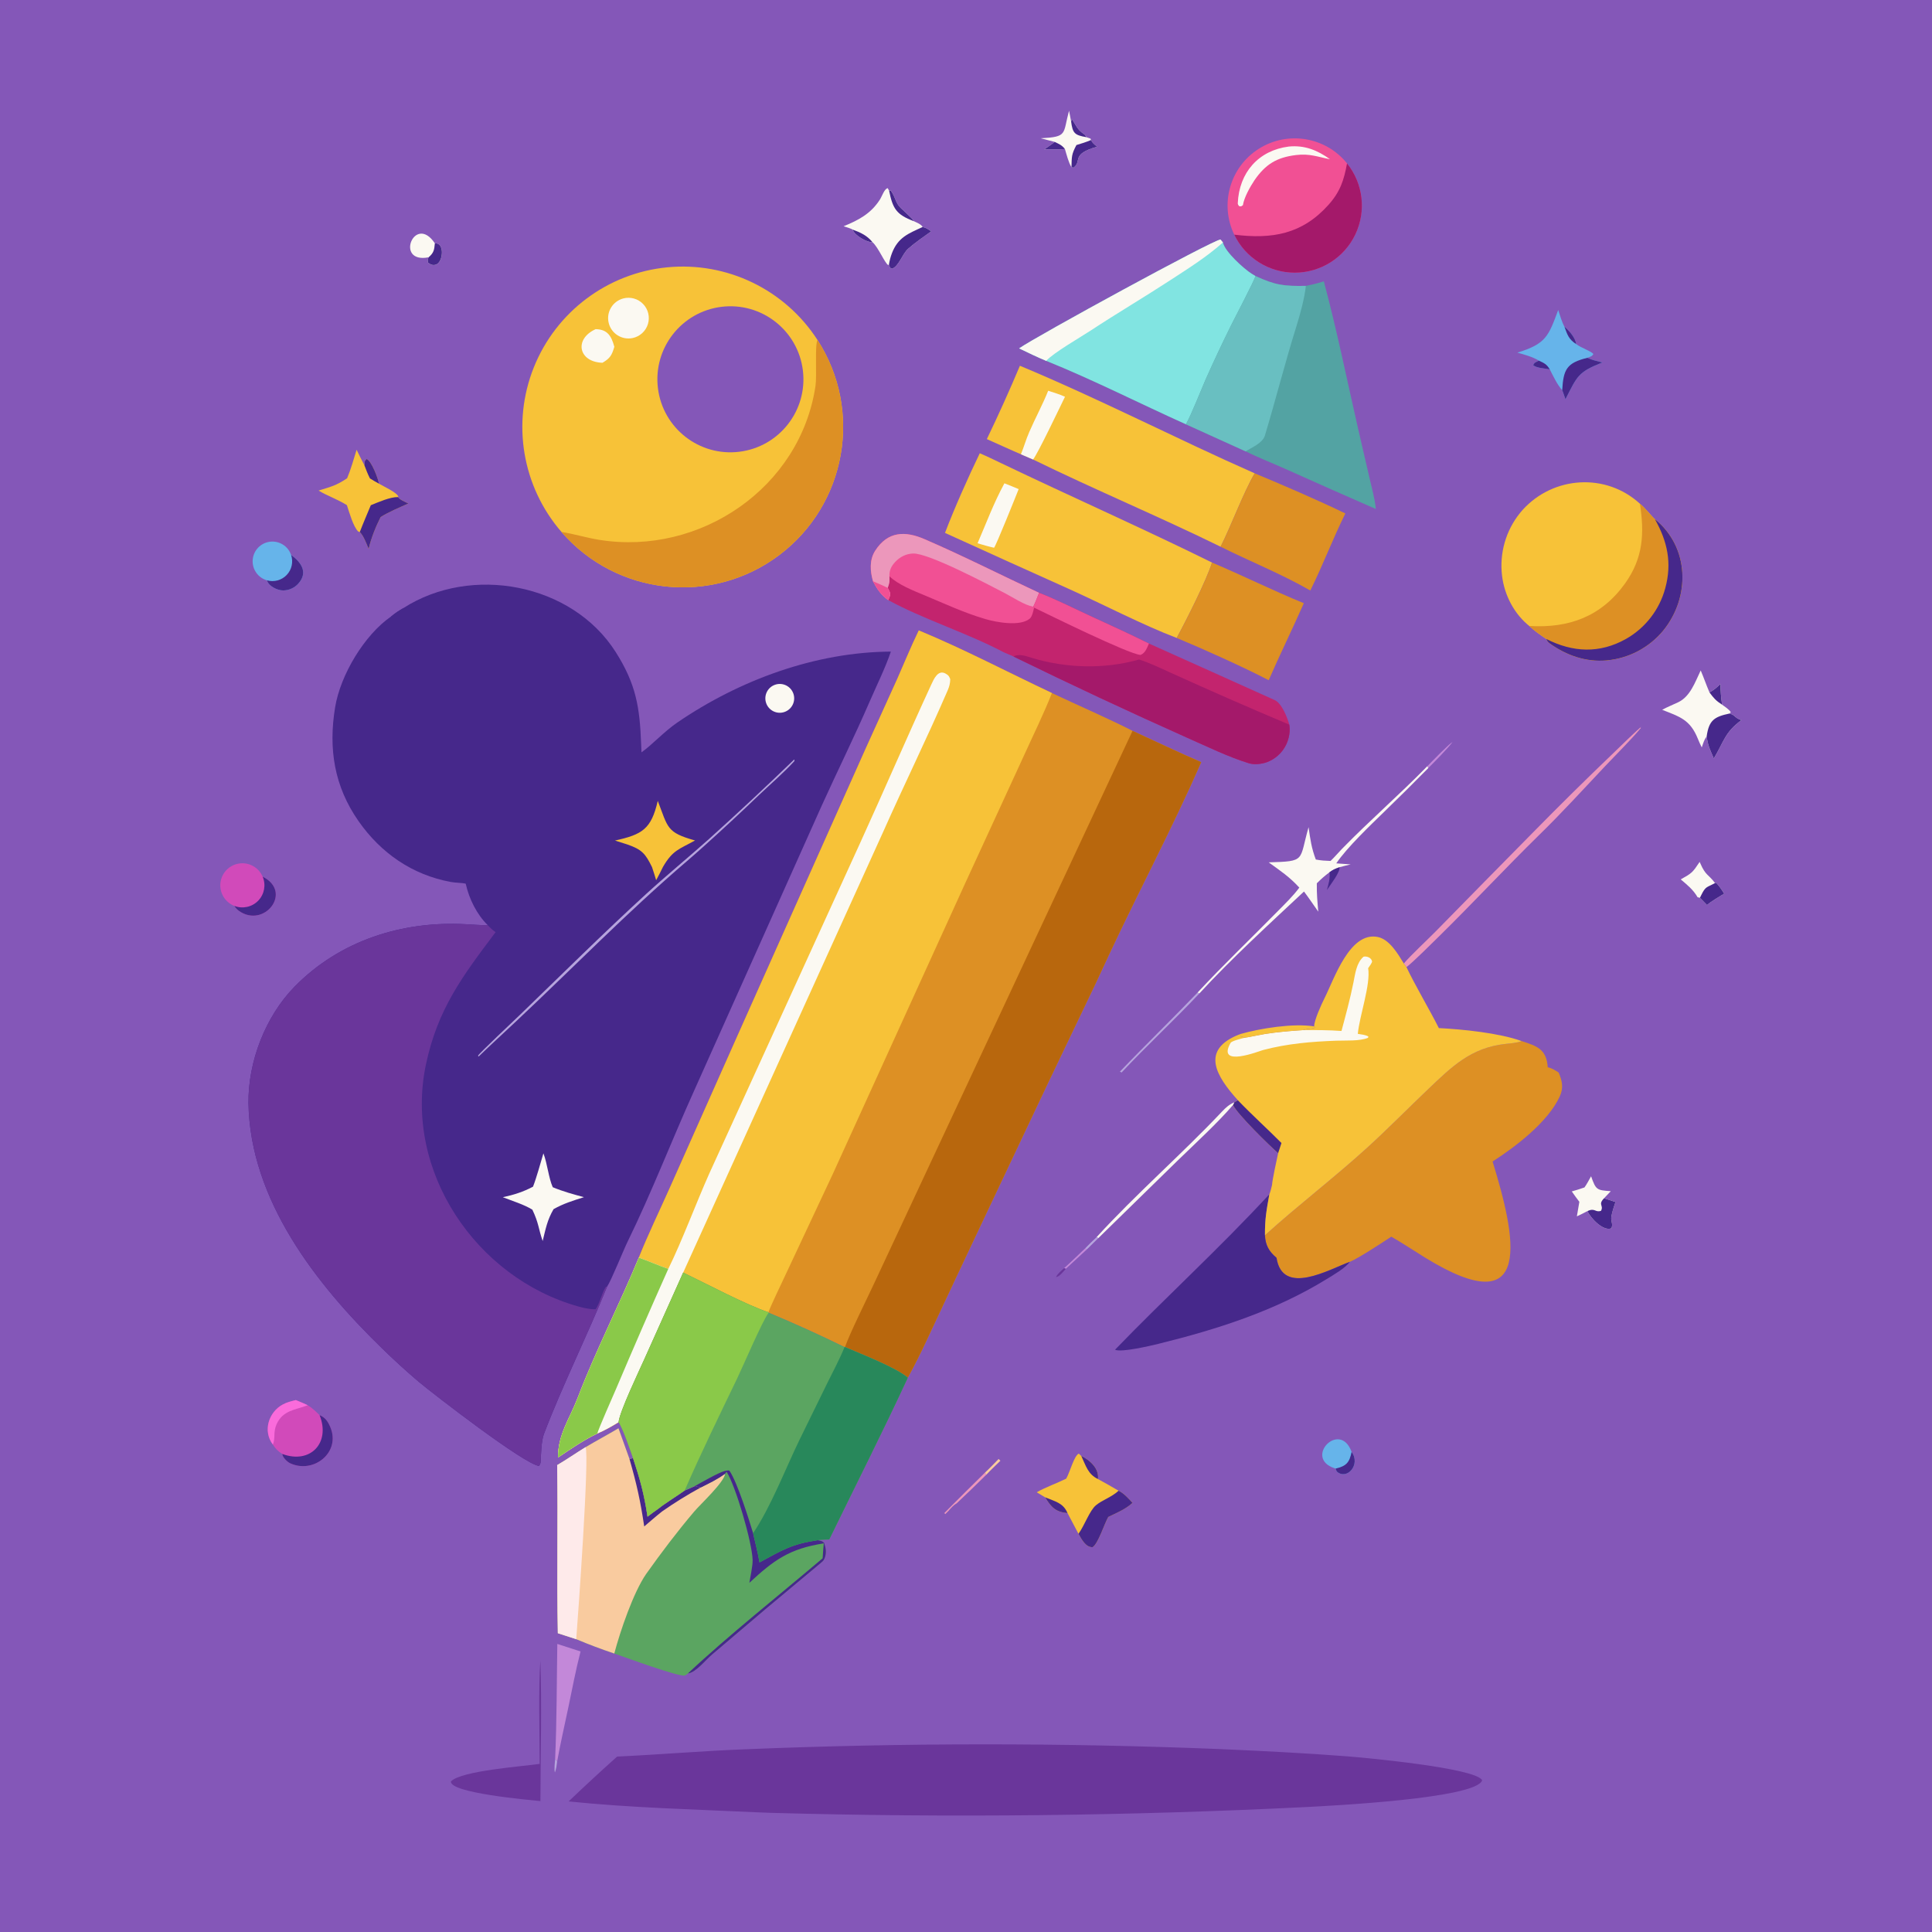
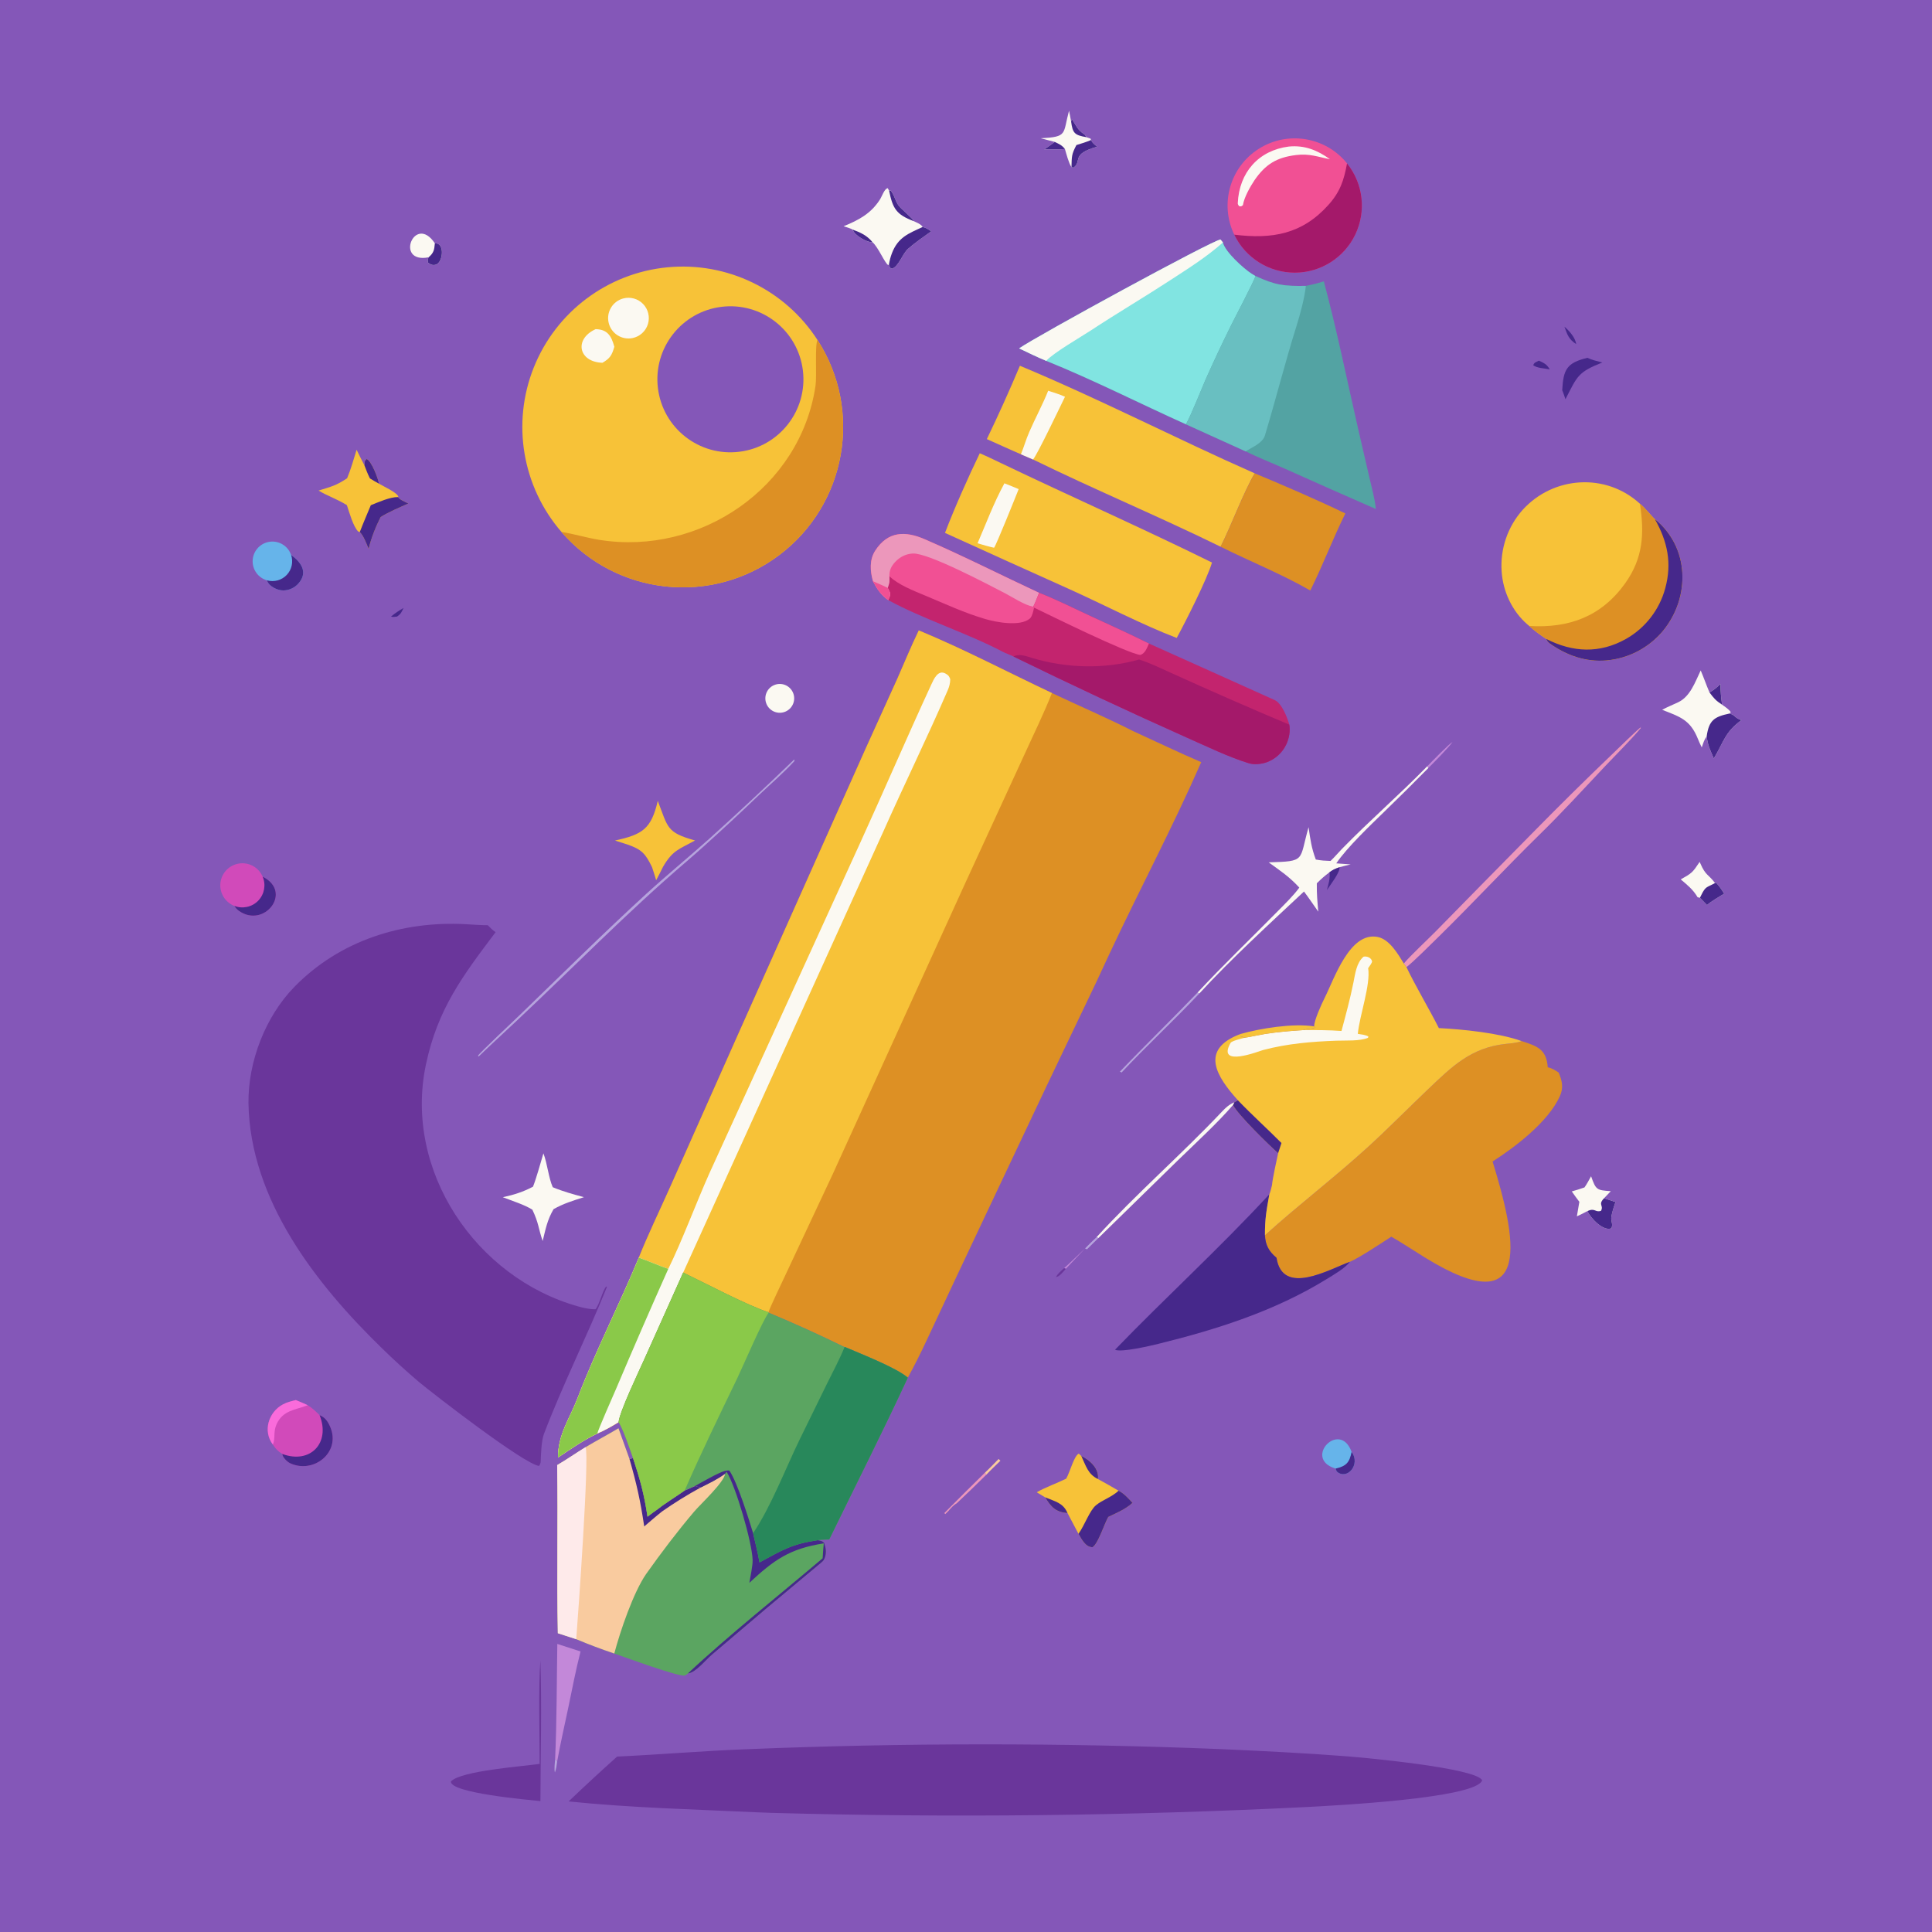
<svg xmlns="http://www.w3.org/2000/svg" version="1.1" width="1024" height="1024">
  <svg version="1.1" style="display: block;" viewBox="0 0 2048 2048" width="1024" height="1024" preserveAspectRatio="none">
    <defs>
      <linearGradient id="SvgjsLinearGradient1011" gradientUnits="userSpaceOnUse" x1="662.425" y1="1660.87" x2="866.882" y2="1680.87">
        <stop class="stop0" offset="0" stop-opacity="1" stop-color="rgb(222,127,82)" />
        <stop class="stop1" offset="1" stop-opacity="1" stop-color="rgb(246,153,88)" />
      </linearGradient>
      <linearGradient id="SvgjsLinearGradient1010" gradientUnits="userSpaceOnUse" x1="1198.79" y1="1401.7" x2="1204.52" y2="1407.62">
        <stop class="stop0" offset="0" stop-opacity="1" stop-color="rgb(230,182,168)" />
        <stop class="stop1" offset="1" stop-opacity="1" stop-color="rgb(221,165,173)" />
      </linearGradient>
      <linearGradient id="SvgjsLinearGradient1009" gradientUnits="userSpaceOnUse" x1="1530.85" y1="1366.54" x2="1488.56" y2="1165.24">
        <stop class="stop0" offset="0" stop-opacity="1" stop-color="rgb(58,13,115)" />
        <stop class="stop1" offset="1" stop-opacity="1" stop-color="rgb(100,43,145)" />
      </linearGradient>
      <linearGradient id="SvgjsLinearGradient1008" gradientUnits="userSpaceOnUse" x1="1212.86" y1="1022.99" x2="1398.87" y2="1596.3">
        <stop class="stop0" offset="0" stop-opacity="1" stop-color="rgb(85,46,143)" />
        <stop class="stop1" offset="1" stop-opacity="1" stop-color="rgb(128,69,165)" />
      </linearGradient>
      <linearGradient id="SvgjsLinearGradient1007" gradientUnits="userSpaceOnUse" x1="503.415" y1="620.969" x2="526.488" y2="931.287">
        <stop class="stop0" offset="0" stop-opacity="1" stop-color="rgb(63,38,143)" />
        <stop class="stop1" offset="1" stop-opacity="1" stop-color="rgb(118,88,177)" />
      </linearGradient>
      <linearGradient id="SvgjsLinearGradient1006" gradientUnits="userSpaceOnUse" x1="747.067" y1="920.289" x2="1438.88" y2="1257.59">
        <stop class="stop0" offset="0" stop-opacity="1" stop-color="rgb(40,0,97)" />
        <stop class="stop1" offset="1" stop-opacity="1" stop-color="rgb(83,56,152)" />
      </linearGradient>
    </defs>
    <path transform="translate(0,0)" fill="rgb(132,87,184)" d="M 0 0 L 2048 0 L 2048 2048 L 0 2048 L 0 0 z" />
    <path transform="translate(0,0)" fill="url(#Gradient6)" d="M 1288.04 236.641 C 1272.25 162.327 1355.91 104.143 1419.45 146.113 C 1438.83 158.916 1453.97 180.987 1458.18 203.818 C 1462.37 226.096 1457.38 249.12 1444.34 267.666 C 1436.86 278.196 1427.95 285.634 1417.6 293.148 C 1430 340.015 1438.79 382.469 1449.93 428.837 C 1455.44 451.455 1460.69 474.133 1465.69 496.868 C 1468.55 509.343 1471.45 521.724 1474.01 534.266 C 1479.24 559.84 1457.02 553.163 1441.84 547.706 C 1432.14 568.484 1423 590.795 1413.76 611.984 C 1510.73 656.16 1625.48 735.151 1569.25 858.354 C 1566.7 864.013 1563.77 869.494 1560.48 874.759 C 1586.47 873.563 1600.67 875.057 1625.94 881.527 C 1653.56 853.407 1681.61 825.715 1710.08 798.46 C 1714.51 794.196 1736.33 772.705 1740.51 769.993 L 1739.08 771.193 L 1739.37 771.735 C 1728.01 785.177 1714.21 798.722 1701.99 811.654 C 1679.29 835.667 1655.32 861.991 1631.71 884.986 C 1689.33 906.953 1644.25 952.598 1618.11 978.532 C 1642.8 982.496 1663.61 987.962 1685.34 1001.05 C 1844.93 1097.16 1772.65 1297.61 1672.66 1408.73 C 1483.36 1619.09 1164.14 1695.1 891.097 1656.42 C 889.629 1656.21 887.95 1655.9 886.503 1655.56 C 885.009 1658.81 883.034 1663.33 880.395 1665.71 C 865.726 1678.93 849.742 1690.87 835.204 1704.27 C 776.533 1758.37 713.018 1808.42 654.16 1862.05 C 636.77 1877.62 619.634 1893.46 602.76 1909.59 C 592.243 1918.35 581.874 1931.92 572.64 1942.2 L 572.865 1909.25 C 561.279 1908.04 476.055 1900.66 478.056 1888.31 C 489.2 1877.03 552.957 1872.57 572.052 1869.8 C 572.095 1839.06 570.662 1788.83 572.82 1759.94 C 573.405 1690.95 571.067 1618.57 573.121 1550.16 C 572.552 1552.22 572.57 1552.15 571.398 1553.95 C 555.546 1552.05 460.049 1478.25 443.873 1464.76 C 430.464 1453.36 417.454 1441.5 404.868 1429.19 C 334.941 1361.22 265.084 1271.84 263.389 1169.49 C 262.855 1125.42 281.379 1077.48 312.105 1046.07 C 360.18 996.908 426.437 975.992 493.992 979.709 C 501.525 980.123 509.491 980.77 517.05 980.745 C 505.319 969.188 497.36 952.974 493.742 937.024 L 493.396 936.641 C 489.487 935.786 482.745 935.83 477.749 934.902 C 436.976 927.337 403.744 904.309 380.078 870.458 C 354.237 833.497 348.036 793.65 355.236 749.756 C 360.844 715.563 386.163 673.117 414.535 653.513 C 419.777 649.304 422.062 647.86 427.762 644.491 C 499.336 598.531 606.124 618.057 652.581 691.059 C 674.353 725.269 678.201 749.883 679.645 789.137 L 679.996 797.525 C 691.922 788.987 703.865 775.55 718.214 765.746 C 783.927 720.848 864.5 691.165 944.348 690.727 C 947.49 688.091 957.036 665.161 959.358 659.761 C 939.252 653.22 923.533 648.573 912.94 627.55 C 906.212 614.005 905.216 598.323 910.178 584.037 C 921.47 552.295 958.476 541.907 986.929 558.07 C 998.904 533.068 1011.4 503.638 1023.42 478.115 C 1034.35 454.919 1058.85 405.174 1065.72 382.685 C 1055.29 377.523 1054.49 376.221 1056.26 364.452 C 1100.66 341.109 1143.57 316.733 1187.34 292.492 C 1220.98 273.856 1254.86 256.884 1288.04 236.641 z" />
-     <path transform="translate(0,0)" fill="rgb(70,40,139)" d="M 427.762 644.491 C 499.336 598.531 606.124 618.057 652.581 691.059 C 674.353 725.269 678.201 749.883 679.645 789.137 L 679.996 797.525 C 691.922 788.987 703.865 775.55 718.214 765.746 C 783.927 720.848 864.5 691.165 944.348 690.727 C 938.544 707.942 929.379 726.337 922.095 743.168 C 906.028 780.296 888.01 816.654 871.307 853.47 L 735.732 1156.33 C 711.927 1209.07 690.906 1263.85 665.377 1316.02 C 660.481 1326.02 648.268 1356.8 643.407 1364.16 C 622.459 1416.07 596.593 1467.63 576.639 1519.93 C 573.785 1527.4 573.468 1541.84 573.121 1550.16 C 572.552 1552.22 572.57 1552.15 571.398 1553.95 C 555.546 1552.05 460.049 1478.25 443.873 1464.76 C 430.464 1453.36 417.454 1441.5 404.868 1429.19 C 334.941 1361.22 265.084 1271.84 263.389 1169.49 C 262.855 1125.42 281.379 1077.48 312.105 1046.07 C 360.18 996.908 426.437 975.992 493.992 979.709 C 501.525 980.123 509.491 980.77 517.05 980.745 C 505.319 969.188 497.36 952.974 493.742 937.024 L 493.396 936.641 C 489.487 935.786 482.745 935.83 477.749 934.902 C 436.976 927.337 403.744 904.309 380.078 870.458 C 354.237 833.497 348.036 793.65 355.236 749.756 C 360.844 715.563 386.163 673.117 414.535 653.513 C 419.777 649.304 422.062 647.86 427.762 644.491 z" />
    <path transform="translate(0,0)" fill="rgb(106,54,155)" d="M 573.121 1550.16 C 572.552 1552.22 572.57 1552.15 571.398 1553.95 C 555.546 1552.05 460.049 1478.25 443.873 1464.76 C 430.464 1453.36 417.454 1441.5 404.868 1429.19 C 334.941 1361.22 265.084 1271.84 263.389 1169.49 C 262.855 1125.42 281.379 1077.48 312.105 1046.07 C 360.18 996.908 426.437 975.992 493.992 979.709 C 501.525 980.123 509.491 980.77 517.05 980.745 C 520.385 984.154 521.512 985.441 525.365 988.109 C 490.504 1034.49 463.833 1069.49 451.413 1128.85 C 427.884 1241.3 504.571 1354.6 613.115 1384.92 C 618.708 1386.48 625.47 1388.05 631.297 1387.84 C 635.581 1382.59 638.709 1368.11 642.576 1363.77 L 643.407 1364.16 C 622.459 1416.07 596.593 1467.63 576.639 1519.93 C 573.785 1527.4 573.468 1541.84 573.121 1550.16 z" />
    <path transform="translate(0,0)" fill="url(#Gradient5)" d="M 427.762 644.491 C 499.336 598.531 606.124 618.057 652.581 691.059 C 674.353 725.269 678.201 749.883 679.645 789.137 C 675.659 783.936 667.016 779.282 661.172 776.553 C 625.089 759.7 573.559 777.077 544.627 799.168 C 514.888 821.501 495.424 854.894 490.647 891.777 C 488.908 905.744 489.058 923.123 493.396 936.641 C 489.487 935.786 482.745 935.83 477.749 934.902 C 436.976 927.337 403.744 904.309 380.078 870.458 C 354.237 833.497 348.036 793.65 355.236 749.756 C 360.844 715.563 386.163 673.117 414.535 653.513 C 419.777 649.304 422.062 647.86 427.762 644.491 z" />
    <path transform="translate(0,0)" fill="rgb(70,40,139)" d="M 427.762 644.491 C 425.353 649.358 425.197 650.527 420.965 653.542 C 419.202 653.748 415.957 654.394 414.535 653.513 C 419.777 649.304 422.062 647.86 427.762 644.491 z" />
    <path transform="translate(0,0)" fill="rgb(247,194,56)" d="M 697.266 848.937 C 708.296 877.521 706.366 882.408 736.793 890.941 C 720.051 900.202 713.105 901.078 702.774 918.967 C 700.545 923.758 698.023 928.374 695.548 933.044 C 694.209 928.355 692.662 923.76 691.145 919.126 C 684.266 905.139 680.595 900.526 664.931 895.144 C 660.604 893.696 656.254 892.319 651.883 891.014 C 680.864 884.617 690.311 878.974 697.266 848.937 z" />
    <path transform="translate(0,0)" fill="rgb(251,249,242)" d="M 576.044 1222.59 C 580.342 1233.91 581.438 1248.32 585.945 1258.51 C 597.066 1263.14 607.454 1265.9 618.987 1269.06 C 607.291 1272.78 597.58 1275.71 586.825 1281.72 C 580.092 1293.23 578.398 1302.73 575.253 1315.52 C 570.668 1302.32 571.239 1296.82 564.323 1282.3 C 555.633 1276.86 542.972 1273.03 532.996 1269.09 C 544.352 1266.71 554.768 1263.39 565.015 1257.94 C 568.61 1248.84 573.063 1232.48 576.044 1222.59 z" />
    <path transform="translate(0,0)" fill="rgb(182,164,221)" d="M 841.892 805.098 C 842.355 805.758 842.074 805.251 842.059 806.829 C 829.874 819.977 818.029 830.041 805.22 842.152 C 785.489 861.098 765.441 879.71 745.083 897.982 C 739.475 902.989 733.82 908.021 728.107 912.903 C 665.081 966.754 607.133 1026.3 546.718 1083 C 533.586 1095.33 520.291 1107.48 507.324 1120 L 506.715 1119.08 C 508.032 1116.46 545.52 1081.22 551.231 1075.71 C 595.478 1032.99 639.519 989.239 684.873 947.712 C 706.208 928.178 729.701 908.902 751.547 889.402 C 782.151 861.831 812.271 833.725 841.892 805.098 z" />
    <path transform="translate(0,0)" fill="rgb(251,249,242)" d="M 821.995 725.717 C 829.989 723.199 838.52 727.592 841.112 735.563 C 843.705 743.534 839.391 752.105 831.445 754.772 C 823.393 757.474 814.683 753.091 812.056 745.014 C 809.429 736.937 813.894 728.268 821.995 725.717 z" />
    <path transform="translate(0,0)" fill="url(#Gradient4)" d="M 1625.94 881.527 C 1653.56 853.407 1681.61 825.715 1710.08 798.46 C 1714.51 794.196 1736.33 772.705 1740.51 769.993 L 1739.08 771.193 L 1739.37 771.735 C 1728.01 785.177 1714.21 798.722 1701.99 811.654 C 1679.29 835.667 1655.32 861.991 1631.71 884.986 C 1689.33 906.953 1644.25 952.598 1618.11 978.532 C 1642.8 982.496 1663.61 987.962 1685.34 1001.05 C 1844.93 1097.16 1772.65 1297.61 1672.66 1408.73 C 1483.36 1619.09 1164.14 1695.1 891.097 1656.42 C 889.629 1656.21 887.95 1655.9 886.503 1655.56 C 898.651 1629.06 912.341 1606.22 924.48 1580.69 L 964.234 1497.88 C 972.23 1481.51 980.152 1464.11 989.518 1448.63 C 1058.01 1448.91 1100.16 1445.3 1167.81 1435.74 C 1197.71 1405.6 1228.46 1377.05 1258.11 1346.63 C 1276.58 1327.53 1295.16 1308.54 1313.85 1289.65 C 1324.39 1279 1337.14 1265.61 1348.4 1256.2 C 1347.62 1259.32 1346.81 1263.1 1345.58 1265.98 C 1342.49 1283.31 1340.85 1291.61 1340.9 1309.41 C 1376.34 1277.38 1413.93 1248.78 1449.16 1216.73 C 1470.97 1196.89 1492.04 1175.43 1513.49 1155 C 1538.97 1130.74 1559.16 1110.53 1596.11 1106.6 C 1600.22 1106.14 1609.47 1105.45 1612.92 1103.56 C 1589.21 1094.99 1550.25 1091.05 1525.25 1089.82 C 1514.9 1069.29 1500.1 1044.65 1490.91 1025.18 L 1488.1 1021.35 C 1494.95 1013.15 1513.49 995.876 1522.02 987.205 C 1556.57 952.105 1591.3 916.473 1625.94 881.527 z" />
    <path transform="translate(0,0)" fill="rgb(221,144,36)" d="M 1612.92 1103.56 C 1629.35 1108.88 1639.42 1112.17 1640.66 1131.38 C 1645.52 1132.37 1648.04 1134.35 1652.26 1136.94 C 1655.91 1145.8 1657.69 1152.93 1653.4 1162.26 C 1640.82 1189.57 1606.44 1215.67 1582.2 1231.25 C 1606.24 1309.53 1627.88 1405.41 1510.38 1332.94 C 1498.86 1325.84 1486.5 1317.57 1474.85 1310.93 C 1465.07 1317.28 1440.76 1333.45 1430.85 1337.6 C 1409.17 1345.49 1359.53 1374.59 1353.16 1333.32 C 1345.17 1326.58 1341.36 1319.83 1340.9 1309.41 C 1376.34 1277.38 1413.93 1248.78 1449.16 1216.73 C 1470.97 1196.89 1492.04 1175.43 1513.49 1155 C 1538.97 1130.74 1559.16 1110.53 1596.11 1106.6 C 1600.22 1106.14 1609.47 1105.45 1612.92 1103.56 z" />
    <path transform="translate(0,0)" fill="url(#Gradient3)" d="M 1640.66 1131.38 C 1645.52 1132.37 1648.04 1134.35 1652.26 1136.94 C 1655.91 1145.8 1657.69 1152.93 1653.4 1162.26 C 1640.82 1189.57 1606.44 1215.67 1582.2 1231.25 C 1606.24 1309.53 1627.88 1405.41 1510.38 1332.94 C 1498.86 1325.84 1486.5 1317.57 1474.85 1310.93 C 1465.07 1317.28 1440.76 1333.45 1430.85 1337.6 C 1409.17 1345.49 1359.53 1374.59 1353.16 1333.32 C 1356.01 1334.29 1358.97 1334.92 1361.98 1335.17 C 1391.44 1337.55 1439.06 1308.02 1461.65 1289.41 C 1488.55 1302.78 1536.72 1341.36 1567.15 1335.04 C 1603.63 1327.45 1577.51 1236.33 1570.56 1213.56 C 1595.14 1194.33 1633.72 1161.89 1640.66 1131.38 z" />
    <path transform="translate(0,0)" fill="rgb(70,40,139)" d="M 1345.58 1265.98 C 1342.49 1283.31 1340.85 1291.61 1340.9 1309.41 C 1341.36 1319.83 1345.17 1326.58 1353.16 1333.32 C 1359.53 1374.59 1409.17 1345.49 1430.85 1337.6 C 1426.07 1344.31 1413.3 1351.59 1405.92 1356.12 C 1351.25 1389.75 1289.76 1409.3 1227.81 1424.55 C 1219.65 1426.56 1188.29 1433.96 1181.99 1430.74 C 1235.98 1374.88 1292.28 1323.66 1345.58 1265.98 z" />
    <path transform="translate(0,0)" fill="url(#Gradient2)" d="M 1167.81 1435.74 C 1197.71 1405.6 1228.46 1377.05 1258.11 1346.63 C 1276.58 1327.53 1295.16 1308.54 1313.85 1289.65 C 1324.39 1279 1337.14 1265.61 1348.4 1256.2 C 1347.62 1259.32 1346.81 1263.1 1345.58 1265.98 C 1292.28 1323.66 1235.98 1374.88 1181.99 1430.74 L 1060.47 1548.47 L 1058.56 1546.6 C 1094.87 1509.12 1131.41 1473.75 1167.81 1435.74 z" />
    <path transform="translate(0,0)" fill="rgb(236,151,187)" d="M 1625.94 881.527 C 1653.56 853.407 1681.61 825.715 1710.08 798.46 C 1714.51 794.196 1736.33 772.705 1740.51 769.993 L 1739.08 771.193 L 1739.37 771.735 C 1728.01 785.177 1714.21 798.722 1701.99 811.654 C 1679.29 835.667 1655.32 861.991 1631.71 884.986 C 1595.72 920.243 1561.22 957.424 1525.3 992.703 C 1518.79 999.093 1497.04 1020.77 1490.91 1025.18 L 1488.1 1021.35 C 1494.95 1013.15 1513.49 995.876 1522.02 987.205 C 1556.57 952.105 1591.3 916.473 1625.94 881.527 z" />
    <path transform="translate(0,0)" fill="rgb(236,151,187)" d="M 1044.17 1561 L 1045.46 1563.34 C 1035.11 1573.58 1024.63 1583.69 1014.03 1593.68 C 1010.66 1595.82 1008.53 1598.37 1005.77 1601.25 L 1002.06 1605 L 1000.84 1604.11 C 1015.19 1589.64 1029.63 1575.27 1044.17 1561 z" />
    <path transform="translate(0,0)" fill="rgb(249,203,159)" d="M 1044.17 1561 C 1048.53 1557.03 1054.26 1550.91 1058.56 1546.6 L 1060.47 1548.47 C 1055.9 1552.99 1049.72 1558.74 1045.46 1563.34 L 1044.17 1561 z" />
    <path transform="translate(0,0)" fill="rgb(132,87,184)" d="M 1000.84 1604.11 L 1002.06 1605 C 998.574 1608.78 997.078 1610.62 992.868 1613.7 L 992.367 1613.21 C 995.345 1608.8 996.814 1607.67 1000.84 1604.11 z" />
    <path transform="translate(0,0)" fill="rgb(132,87,184)" d="M 1005.77 1601.25 C 1008.53 1598.37 1010.66 1595.82 1014.03 1593.68 C 1012.12 1595.8 1008.44 1600.31 1005.77 1601.25 z" />
    <path transform="translate(0,0)" fill="rgb(247,194,56)" d="M 1130.22 1567.43 C 1134.5 1559.85 1138.33 1543.64 1143.54 1540.86 L 1146.18 1543.34 C 1155.23 1547.68 1165.36 1556.76 1163.85 1567.84 C 1171.23 1571.85 1178.54 1575.99 1185.78 1580.24 C 1191.39 1582.96 1196.33 1588.46 1200.54 1593.08 C 1193.11 1599.91 1183.92 1603.64 1174.8 1608.03 C 1170.42 1615.9 1164.2 1636.05 1158.32 1640.03 C 1151.14 1640.6 1146.47 1631.75 1143.23 1625.9 L 1131.62 1603.92 C 1119.31 1603.02 1114.05 1597.56 1107.93 1587.25 L 1098.99 1581.87 C 1108.59 1576.36 1119.95 1572.53 1130.22 1567.43 z" />
    <path transform="translate(0,0)" fill="rgb(70,40,139)" d="M 1185.78 1580.24 C 1191.39 1582.96 1196.33 1588.46 1200.54 1593.08 C 1193.11 1599.91 1183.92 1603.64 1174.8 1608.03 C 1170.42 1615.9 1164.2 1636.05 1158.32 1640.03 C 1151.14 1640.6 1146.47 1631.75 1143.23 1625.9 C 1149.57 1617.26 1155.02 1601.19 1161.78 1595.63 C 1168.9 1589.78 1177.76 1587.43 1185.78 1580.24 z" />
    <path transform="translate(0,0)" fill="rgb(70,40,139)" d="M 1146.18 1543.34 C 1155.23 1547.68 1165.36 1556.76 1163.85 1567.84 C 1153.3 1562.7 1151.25 1554.16 1146.18 1543.34 z" />
    <path transform="translate(0,0)" fill="rgb(70,40,139)" d="M 1107.93 1587.25 C 1118.73 1591.68 1127.09 1593.22 1131.62 1603.92 C 1119.31 1603.02 1114.05 1597.56 1107.93 1587.25 z" />
    <path transform="translate(0,0)" fill="rgb(251,249,242)" d="M 1686.61 1246.89 C 1691.75 1261.35 1692.51 1261.66 1707.5 1262.7 L 1700.31 1270.27 C 1704.42 1271.52 1708.39 1272.7 1712.44 1274.16 C 1710.91 1278.94 1708.94 1284.64 1708.14 1289.55 C 1707.28 1294.82 1710.25 1297.34 1708.12 1302.03 C 1699.73 1305.69 1685.66 1291.01 1682.84 1283.78 C 1679.29 1285.76 1675.24 1287.6 1671.55 1289.38 L 1674.18 1273.97 C 1671.35 1270.36 1668.81 1266.69 1666.16 1262.95 C 1670.89 1261.71 1674.99 1260.29 1679.6 1258.73 C 1681.9 1255.64 1684.64 1250.39 1686.61 1246.89 z" />
    <path transform="translate(0,0)" fill="rgb(70,40,139)" d="M 1700.31 1270.27 C 1704.42 1271.52 1708.39 1272.7 1712.44 1274.16 C 1710.91 1278.94 1708.94 1284.64 1708.14 1289.55 C 1707.28 1294.82 1710.25 1297.34 1708.12 1302.03 C 1699.73 1305.69 1685.66 1291.01 1682.84 1283.78 C 1690.88 1280.04 1690.91 1285.63 1697.14 1283.52 C 1700.28 1277.53 1693.6 1277.22 1700.31 1270.27 z" />
    <path transform="translate(0,0)" fill="rgb(102,180,234)" d="M 1415.81 1556.76 L 1414.79 1556.44 C 1381.46 1545.57 1420.46 1504.97 1432.75 1539.09 C 1442.7 1552.38 1427.88 1569.47 1417.09 1559.9 C 1416.84 1559.32 1415.89 1557.28 1415.81 1556.76 z" />
    <path transform="translate(0,0)" fill="rgb(70,40,139)" d="M 1432.75 1539.09 C 1442.7 1552.38 1427.88 1569.47 1417.09 1559.9 C 1416.84 1559.32 1415.89 1557.28 1415.81 1556.76 C 1427.15 1554.11 1430.46 1550.41 1432.75 1539.09 z" />
    <path transform="translate(0,0)" fill="rgb(247,194,56)" d="M 1393.06 1088.01 C 1392.98 1081.75 1400.7 1064.75 1404.14 1057.9 C 1414.41 1037.5 1430.76 987.435 1460.35 993.208 C 1472.85 995.645 1481.95 1011.25 1488.1 1021.35 L 1490.91 1025.18 C 1500.1 1044.65 1514.9 1069.29 1525.25 1089.82 C 1550.25 1091.05 1589.21 1094.99 1612.92 1103.56 C 1609.47 1105.45 1600.22 1106.14 1596.11 1106.6 C 1559.16 1110.53 1538.97 1130.74 1513.49 1155 C 1492.04 1175.43 1470.97 1196.89 1449.16 1216.73 C 1413.93 1248.78 1376.34 1277.38 1340.9 1309.41 C 1340.85 1291.61 1342.49 1283.31 1345.58 1265.98 C 1346.81 1263.1 1347.62 1259.32 1348.4 1256.2 C 1348.72 1250.58 1353.51 1228.62 1354.87 1222.42 C 1345.62 1214.38 1312.03 1181.51 1307.02 1171.38 L 1308.39 1168.55 L 1312.23 1166.34 C 1289.85 1141.46 1271.09 1112.72 1314.66 1096.17 L 1314.97 1098.47 C 1316.63 1098.96 1318.16 1099.4 1319.81 1099.97 C 1322.03 1099.79 1336.98 1096.67 1341.23 1096.01 C 1355.39 1093.82 1367.25 1092.9 1381.54 1091.94 C 1385.46 1090.4 1389.21 1090.93 1394.47 1089.33 L 1393.06 1088.01 z" />
    <path transform="translate(0,0)" fill="rgb(251,249,242)" d="M 1422.03 1092.87 C 1426.61 1075.78 1431.23 1058.81 1434.71 1041.45 C 1436.57 1032.22 1437.91 1020.51 1445.43 1014.13 C 1448.7 1013.35 1453.54 1015.03 1454.44 1018.99 C 1454.75 1020.34 1451.35 1024.8 1450.31 1026.3 C 1453.04 1044.1 1441.31 1075.8 1439.33 1095.92 C 1443.02 1096.53 1447.5 1096.89 1450.58 1098.78 L 1450.13 1100.12 C 1441.37 1103.84 1426.55 1102.81 1416.54 1103.18 C 1389.97 1104.17 1365.01 1106.23 1339 1113.05 C 1335.01 1114.1 1289.1 1132.38 1304.51 1105.45 C 1305.67 1103.42 1316.35 1100.8 1319.81 1099.97 C 1322.03 1099.79 1336.98 1096.67 1341.23 1096.01 C 1355.39 1093.82 1367.25 1092.9 1381.54 1091.94 C 1395.97 1091.92 1407.73 1091.84 1422.03 1092.87 z" />
    <path transform="translate(0,0)" fill="rgb(70,40,139)" d="M 1308.39 1168.55 L 1312.23 1166.34 C 1327.39 1182.13 1343.16 1196.31 1358.4 1211.64 L 1354.87 1222.42 C 1345.62 1214.38 1312.03 1181.51 1307.02 1171.38 L 1308.39 1168.55 z" />
    <path transform="translate(0,0)" fill="rgb(106,54,155)" d="M 572.82 1759.94 C 574.455 1806.69 572.983 1861.82 572.865 1909.25 C 561.279 1908.04 476.055 1900.66 478.056 1888.31 C 489.2 1877.03 552.957 1872.57 572.052 1869.8 C 572.095 1839.06 570.662 1788.83 572.82 1759.94 z" />
    <path transform="translate(0,0)" fill="rgb(251,249,242)" d="M 1162.43 1311.44 C 1203.89 1265.92 1253.09 1223.21 1295.52 1178.17 C 1299.29 1174.16 1303.23 1170.6 1308.39 1168.55 L 1307.02 1171.38 C 1290.9 1190.18 1266.35 1212.74 1248.1 1230.49 L 1164.26 1312.46 L 1162.43 1311.44 z" />
    <path transform="translate(0,0)" fill="rgb(247,194,56)" d="M 1314.66 1096.17 C 1335.98 1090.07 1370.76 1084.49 1393.06 1088.01 L 1394.47 1089.33 C 1389.21 1090.93 1385.46 1090.4 1381.54 1091.94 C 1367.25 1092.9 1355.39 1093.82 1341.23 1096.01 C 1336.98 1096.67 1322.03 1099.79 1319.81 1099.97 C 1318.16 1099.4 1316.63 1098.96 1314.97 1098.47 L 1314.66 1096.17 z" />
-     <path transform="translate(0,0)" fill="rgb(195,136,217)" d="M 1127.96 1344.36 C 1134.94 1338.26 1143.21 1329.9 1150.2 1323.43 L 1152.23 1324.3 L 1129.82 1344.95 L 1127.96 1344.36 z" />
+     <path transform="translate(0,0)" fill="rgb(195,136,217)" d="M 1127.96 1344.36 C 1134.94 1338.26 1143.21 1329.9 1150.2 1323.43 L 1129.82 1344.95 L 1127.96 1344.36 z" />
    <path transform="translate(0,0)" fill="rgb(182,164,221)" d="M 1150.2 1323.43 C 1154.43 1319.02 1157.91 1315.57 1162.43 1311.44 L 1164.26 1312.46 L 1152.23 1324.3 L 1150.2 1323.43 z" />
    <path transform="translate(0,0)" fill="rgb(106,54,155)" d="M 1129.82 1344.95 C 1127.47 1347.62 1122.91 1353.61 1119.47 1353.72 C 1121.21 1349.92 1124.78 1347.28 1127.96 1344.36 L 1129.82 1344.95 z" />
    <path transform="translate(0,0)" fill="rgb(221,144,36)" d="M 973.957 668.292 C 1022 688.201 1068 712.47 1115.04 734.623 C 1141.76 747.331 1174.88 761.583 1200.53 774.728 C 1225.26 785.993 1248.26 797.118 1273.35 807.92 C 1243.19 876.744 1207.82 943.279 1175.96 1011.31 C 1171.25 1021.36 1166.67 1031.47 1161.91 1041.5 L 1109.4 1151.3 C 1066.97 1241.25 1024 1331.44 981.925 1421.6 C 976.005 1434.28 969.067 1448.09 962.343 1460.37 C 949.569 1449.49 912.927 1435.36 895.718 1427.9 L 895.233 1427.96 C 868.801 1415 841.981 1402.85 814.812 1391.52 L 814.609 1391.09 C 791.097 1383.3 748.832 1360.84 724.188 1349.01 L 682.96 1440.98 C 677.115 1454.04 656.916 1496.22 655.725 1507.6 C 648.643 1511.92 640.883 1516.42 633.192 1519.59 C 618.395 1526.62 605.089 1535.95 591.486 1545.03 C 591.521 1520.19 603.838 1504.1 612.417 1481.65 C 631.705 1431.17 656.601 1382.97 677.191 1333.12 C 686.709 1309.21 699.802 1282.13 710.437 1258.23 L 782.998 1095.14 L 917.511 793.84 L 951.147 719.63 C 958.92 702.116 965.524 685.663 973.957 668.292 z" />
    <path transform="translate(0,0)" fill="rgb(247,194,56)" d="M 973.957 668.292 C 1022 688.201 1068 712.47 1115.04 734.623 C 1107.7 753.91 1094.41 781.11 1085.66 800.434 L 1023.2 936.16 L 882.523 1245.09 L 832.445 1351.85 C 829.746 1357.65 815.58 1387.16 814.609 1391.09 C 791.097 1383.3 748.832 1360.84 724.188 1349.01 L 682.96 1440.98 C 677.115 1454.04 656.916 1496.22 655.725 1507.6 C 648.643 1511.92 640.883 1516.42 633.192 1519.59 C 618.395 1526.62 605.089 1535.95 591.486 1545.03 C 591.521 1520.19 603.838 1504.1 612.417 1481.65 C 631.705 1431.17 656.601 1382.97 677.191 1333.12 C 686.709 1309.21 699.802 1282.13 710.437 1258.23 L 782.998 1095.14 L 917.511 793.84 L 951.147 719.63 C 958.92 702.116 965.524 685.663 973.957 668.292 z" />
    <path transform="translate(0,0)" fill="rgb(251,249,242)" d="M 708.391 1345.1 C 722.871 1315.81 737.914 1275.25 751.849 1244.03 L 911.611 893.963 C 937.155 838.023 961.392 781.511 987.179 725.69 C 989.87 719.866 994.348 709.465 1002.41 714.067 C 1005.36 715.765 1006.07 716.654 1007.29 719.928 C 1007.27 724.293 1006.27 727.927 1004.54 731.914 C 982.887 782.016 958.742 831.104 936.584 880.953 L 724.188 1349.01 L 682.96 1440.98 C 677.115 1454.04 656.916 1496.22 655.725 1507.6 C 648.643 1511.92 640.883 1516.42 633.192 1519.59 C 618.395 1526.62 605.089 1535.95 591.486 1545.03 C 591.521 1520.19 603.838 1504.1 612.417 1481.65 C 631.705 1431.17 656.601 1382.97 677.191 1333.12 C 687.545 1336.83 698.595 1341.7 708.391 1345.1 z" />
    <path transform="translate(0,0)" fill="rgb(138,201,73)" d="M 591.486 1545.03 C 591.521 1520.19 603.838 1504.1 612.417 1481.65 C 631.705 1431.17 656.601 1382.97 677.191 1333.12 C 687.545 1336.83 698.595 1341.7 708.391 1345.1 C 689.505 1387.37 671.032 1429.83 652.973 1472.46 C 650.543 1478.09 634.074 1515.32 633.192 1519.59 C 618.395 1526.62 605.089 1535.95 591.486 1545.03 z" />
-     <path transform="translate(0,0)" fill="rgb(184,103,13)" d="M 1200.53 774.728 C 1225.26 785.993 1248.26 797.118 1273.35 807.92 C 1243.19 876.744 1207.82 943.279 1175.96 1011.31 C 1171.25 1021.36 1166.67 1031.47 1161.91 1041.5 L 1109.4 1151.3 C 1066.97 1241.25 1024 1331.44 981.925 1421.6 C 976.005 1434.28 969.067 1448.09 962.343 1460.37 C 949.569 1449.49 912.927 1435.36 895.718 1427.9 C 901.146 1412.68 918.496 1377.89 925.724 1362.37 L 989.693 1225.55 L 1200.53 774.728 z" />
    <path transform="translate(0,0)" fill="rgb(91,165,97)" d="M 724.188 1349.01 C 748.832 1360.84 791.097 1383.3 814.609 1391.09 L 814.812 1391.52 C 841.981 1402.85 868.801 1415 895.233 1427.96 L 895.718 1427.9 C 912.927 1435.36 949.569 1449.49 962.343 1460.37 C 935.315 1518.69 907.154 1574.2 879.027 1631.9 C 875.545 1632.04 869.916 1632.11 866.655 1632.68 C 869.756 1633.29 871.266 1633.26 873.541 1635.43 C 875.32 1640.47 876.178 1645.08 874.655 1650.27 C 873.705 1653.5 872.69 1654.59 870.143 1656.73 C 850.424 1673.3 830.59 1689.74 810.827 1706.26 L 754.797 1753.86 C 748.145 1759.4 737.665 1772.93 729.238 1773.9 C 728.364 1774.57 727.168 1775.62 726.109 1776.05 C 720.887 1778.2 662.033 1756.57 651.17 1752.8 C 637.542 1748.23 624.086 1743.16 610.828 1737.6 L 591.345 1731.28 C 590.127 1672.11 591.588 1612.36 590.632 1553.07 C 600.278 1547.47 610.859 1540.08 620.717 1534.07 C 632.277 1527.19 644.086 1520.88 655.623 1514.05 L 667.318 1546.71 L 671.036 1545.6 C 667.988 1537.04 660.309 1514.17 655.725 1507.6 C 656.916 1496.22 677.115 1454.04 682.96 1440.98 L 724.188 1349.01 z" />
    <path transform="translate(0,0)" fill="url(#Gradient1)" d="M 620.717 1534.07 C 632.277 1527.19 644.086 1520.88 655.623 1514.05 L 667.318 1546.71 L 671.036 1545.6 C 678.554 1568.36 682.778 1583.67 686.393 1607.73 C 690.115 1604.97 694.163 1601.82 697.973 1599.26 C 703.542 1594.6 718.721 1585.11 725.765 1580.01 C 728.95 1578.83 733.459 1576.68 736.69 1575.26 C 743.93 1571.22 760.874 1561.46 767.818 1559.43 C 769.384 1559.16 772.699 1558.22 773.29 1559.09 C 781.768 1571.5 794.326 1612.05 798.318 1625.25 C 800.619 1635.2 803.421 1646.23 805.118 1656.21 C 829.458 1643.06 839.229 1636.75 866.655 1632.68 C 869.756 1633.29 871.266 1633.26 873.541 1635.43 C 875.32 1640.47 876.178 1645.08 874.655 1650.27 C 873.705 1653.5 872.69 1654.59 870.143 1656.73 C 850.424 1673.3 830.59 1689.74 810.827 1706.26 L 754.797 1753.86 C 748.145 1759.4 737.665 1772.93 729.238 1773.9 C 728.364 1774.57 727.168 1775.62 726.109 1776.05 C 720.887 1778.2 662.033 1756.57 651.17 1752.8 C 637.542 1748.23 624.086 1743.16 610.828 1737.6 L 591.345 1731.28 C 590.127 1672.11 591.588 1612.36 590.632 1553.07 C 600.278 1547.47 610.859 1540.08 620.717 1534.07 z" />
    <path transform="translate(0,0)" fill="rgb(249,203,159)" d="M 620.717 1534.07 C 632.277 1527.19 644.086 1520.88 655.623 1514.05 L 667.318 1546.71 L 671.036 1545.6 C 678.554 1568.36 682.778 1583.67 686.393 1607.73 C 690.115 1604.97 694.163 1601.82 697.973 1599.26 C 703.542 1594.6 718.721 1585.11 725.765 1580.01 C 728.95 1578.83 733.459 1576.68 736.69 1575.26 L 742.68 1576.86 C 752.332 1571.99 759.888 1568.51 768.705 1562.16 C 767.64 1571.34 742.544 1594.44 735.735 1602.48 C 717.781 1623.67 701.031 1645.83 684.943 1668.47 C 671.365 1688.1 657.424 1729.17 651.17 1752.8 C 637.542 1748.23 624.086 1743.16 610.828 1737.6 L 591.345 1731.28 C 590.127 1672.11 591.588 1612.36 590.632 1553.07 C 600.278 1547.47 610.859 1540.08 620.717 1534.07 z" />
    <path transform="translate(0,0)" fill="rgb(254,234,234)" d="M 620.717 1534.07 C 624.996 1542.98 612.681 1714.18 610.828 1737.6 L 591.345 1731.28 C 590.127 1672.11 591.588 1612.36 590.632 1553.07 C 600.278 1547.47 610.859 1540.08 620.717 1534.07 z" />
    <path transform="translate(0,0)" fill="rgb(70,40,139)" d="M 671.036 1545.6 C 678.554 1568.36 682.778 1583.67 686.393 1607.73 C 690.115 1604.97 694.163 1601.82 697.973 1599.26 C 703.542 1594.6 718.721 1585.11 725.765 1580.01 C 728.95 1578.83 733.459 1576.68 736.69 1575.26 L 742.68 1576.86 C 728.606 1584.54 714.971 1592.99 701.84 1602.18 C 695.521 1607.17 689.067 1612.85 682.901 1618.08 C 678.784 1590.53 674.969 1573.42 667.318 1546.71 L 671.036 1545.6 z" />
    <path transform="translate(0,0)" fill="rgb(70,40,139)" d="M 767.818 1559.43 C 769.384 1559.16 772.699 1558.22 773.29 1559.09 C 781.768 1571.5 794.326 1612.05 798.318 1625.25 C 800.619 1635.2 803.421 1646.23 805.118 1656.21 C 829.458 1643.06 839.229 1636.75 866.655 1632.68 C 869.756 1633.29 871.266 1633.26 873.541 1635.43 C 875.32 1640.47 876.178 1645.08 874.655 1650.27 C 873.705 1653.5 872.69 1654.59 870.143 1656.73 C 850.424 1673.3 830.59 1689.74 810.827 1706.26 L 754.797 1753.86 C 748.145 1759.4 737.665 1772.93 729.238 1773.9 C 772.393 1733.39 826.389 1690.65 872.04 1651.86 C 872.288 1646.75 872.823 1641.17 873.224 1636.03 C 836.618 1641.71 820.113 1653.95 794.342 1677.85 C 795.398 1671.11 797.97 1660.05 797.809 1653.68 C 797.336 1635.06 779.601 1574.39 770.179 1560.12 L 768.705 1562.16 C 759.888 1568.51 752.332 1571.99 742.68 1576.86 L 736.69 1575.26 C 743.93 1571.22 760.874 1561.46 767.818 1559.43 z" />
    <path transform="translate(0,0)" fill="rgb(138,201,73)" d="M 724.188 1349.01 C 748.832 1360.84 791.097 1383.3 814.609 1391.09 L 814.812 1391.52 C 808.397 1399.69 787.542 1448.47 781.615 1460.79 C 762.922 1499.62 742.952 1540.5 725.765 1580.01 C 718.721 1585.11 703.542 1594.6 697.973 1599.26 C 694.163 1601.82 690.115 1604.97 686.393 1607.73 C 682.778 1583.67 678.554 1568.36 671.036 1545.6 C 667.988 1537.04 660.309 1514.17 655.725 1507.6 C 656.916 1496.22 677.115 1454.04 682.96 1440.98 L 724.188 1349.01 z" />
    <path transform="translate(0,0)" fill="rgb(40,136,91)" d="M 895.718 1427.9 C 912.927 1435.36 949.569 1449.49 962.343 1460.37 C 935.315 1518.69 907.154 1574.2 879.027 1631.9 C 875.545 1632.04 869.916 1632.11 866.655 1632.68 C 839.229 1636.75 829.458 1643.06 805.118 1656.21 C 803.421 1646.23 800.619 1635.2 798.318 1625.25 C 816.969 1597.7 832.489 1557.27 847.308 1526.69 L 876.849 1466.39 C 882.6 1454.77 890.608 1439.71 895.233 1427.96 L 895.718 1427.9 z" />
    <path transform="translate(0,0)" fill="rgb(83,163,163)" d="M 1080.35 369.3 C 1098.51 356.556 1285.6 254.4 1293.82 253.921 L 1296.34 257.05 C 1298.53 266.85 1318.32 284.78 1326.92 290.231 C 1328.22 291.046 1329.52 291.838 1330.84 292.606 C 1352.01 302.42 1361.16 303.447 1384.26 303.041 C 1391.67 301.578 1396.1 300.473 1403.31 298.249 C 1416.75 348.026 1428.29 404.761 1439.82 455.208 L 1451.51 505.741 C 1453.74 515.263 1457.73 530.374 1458.48 539.58 C 1426.49 525.597 1394.56 511.449 1362.71 497.135 C 1349.44 491.209 1333.03 484.724 1320.44 478.46 L 1257.17 449.774 C 1208.48 427.882 1158.3 402.355 1109.05 382.513 C 1099.08 378.345 1090.07 373.989 1080.35 369.3 z" />
    <path transform="translate(0,0)" fill="rgb(129,228,225)" d="M 1080.35 369.3 C 1098.51 356.556 1285.6 254.4 1293.82 253.921 L 1296.34 257.05 C 1298.53 266.85 1318.32 284.78 1326.92 290.231 C 1328.22 291.046 1329.52 291.838 1330.84 292.606 C 1329.83 297.364 1308.96 336.76 1304.77 345.38 C 1295.42 364.224 1286.47 383.263 1277.93 402.485 C 1272.47 415.083 1263.31 438.525 1257.17 449.774 C 1208.48 427.882 1158.3 402.355 1109.05 382.513 C 1099.08 378.345 1090.07 373.989 1080.35 369.3 z" />
    <path transform="translate(0,0)" fill="rgb(251,249,242)" d="M 1080.35 369.3 C 1098.51 356.556 1285.6 254.4 1293.82 253.921 L 1296.34 257.05 C 1278.79 272.589 1260.66 283.888 1241.17 296.617 C 1213.15 314.918 1184.04 332.059 1156.1 350.435 C 1146.15 356.978 1116.34 374.187 1109.05 382.513 C 1099.08 378.345 1090.07 373.989 1080.35 369.3 z" />
    <path transform="translate(0,0)" fill="rgb(105,191,193)" d="M 1330.84 292.606 C 1352.01 302.42 1361.16 303.447 1384.26 303.041 C 1382.87 316.251 1378.14 333.469 1374.1 346.372 C 1362.15 384.544 1352.4 423.302 1340.89 461.57 C 1338.43 469.75 1327.15 474.194 1320.44 478.46 L 1257.17 449.774 C 1263.31 438.525 1272.47 415.083 1277.93 402.485 C 1286.47 383.263 1295.42 364.224 1304.77 345.38 C 1308.96 336.76 1329.83 297.364 1330.84 292.606 z" />
    <path transform="translate(0,0)" fill="rgb(195,36,110)" d="M 925.41 616.177 C 922.328 605.424 921.473 593.506 927.671 583.847 C 941.227 562.72 959.899 562.836 979.874 571.451 C 1021.23 589.288 1060.82 609.491 1101.43 628.384 C 1120.32 635.647 1139.27 645.389 1157.72 653.836 C 1178.07 663.153 1197.86 672.217 1217.95 682.176 C 1261.92 701.838 1307.24 722.348 1351.24 742.119 C 1358.61 745.43 1364.51 760.196 1366.71 768.153 C 1367.79 775.166 1366.53 782.67 1363.51 789.07 C 1359.38 797.86 1351.94 804.66 1342.81 807.993 C 1337.13 810.014 1329.49 810.797 1323.75 809.042 C 1302.42 802.522 1279.18 791.182 1258.61 782.104 C 1196.68 754.446 1135.24 725.714 1074.32 695.919 C 1070.65 694.067 1066.3 692.667 1062.71 690.782 C 1024.81 670.852 978.498 656.329 941.598 636.147 C 934.029 630.839 929.589 624.186 925.41 616.177 z" />
    <path transform="translate(0,0)" fill="rgb(164,25,106)" d="M 1074.32 695.919 C 1080.15 692.704 1087 695.3 1093.63 697.322 C 1129.91 708.378 1170.73 709.596 1207.41 699.096 C 1218.04 702.355 1230.16 708.233 1240.48 712.907 C 1282.46 731.91 1324.21 750.332 1366.71 768.153 C 1367.79 775.166 1366.53 782.67 1363.51 789.07 C 1359.38 797.86 1351.94 804.66 1342.81 807.993 C 1337.13 810.014 1329.49 810.797 1323.75 809.042 C 1302.42 802.522 1279.18 791.182 1258.61 782.104 C 1196.68 754.446 1135.24 725.714 1074.32 695.919 z" />
    <path transform="translate(0,0)" fill="rgb(241,80,148)" d="M 925.41 616.177 C 922.328 605.424 921.473 593.506 927.671 583.847 C 941.227 562.72 959.899 562.836 979.874 571.451 C 1021.23 589.288 1060.82 609.491 1101.43 628.384 C 1099.45 633.442 1097.66 638.224 1095.27 643.116 L 1096.14 644.101 C 1095.51 647.229 1094.14 653.579 1091.74 655.65 C 1081.48 664.502 1055.88 659.549 1044.56 656.235 C 1022.49 649.77 1002.14 640.284 981.112 631.484 C 968.523 626.217 952.482 620.12 942.817 610.847 C 943.019 617.211 943.026 617.396 941.021 623.168 C 944.377 629.478 944.366 629.601 941.598 636.147 C 934.029 630.839 929.589 624.186 925.41 616.177 z" />
    <path transform="translate(0,0)" fill="rgb(236,151,187)" d="M 925.41 616.177 C 922.328 605.424 921.473 593.506 927.671 583.847 C 941.227 562.72 959.899 562.836 979.874 571.451 C 1021.23 589.288 1060.82 609.491 1101.43 628.384 C 1099.45 633.442 1097.66 638.224 1095.27 643.116 C 1085.81 641.421 1073.93 633.302 1065.18 628.771 C 1047.19 619.45 984.141 586.115 967.859 586.738 C 960.506 587.02 953.928 590.319 948.963 595.673 C 944.744 600.223 942.599 604.634 942.817 610.847 C 943.019 617.211 943.026 617.396 941.021 623.168 C 944.377 629.478 944.366 629.601 941.598 636.147 C 934.029 630.839 929.589 624.186 925.41 616.177 z" />
    <path transform="translate(0,0)" fill="rgb(241,80,148)" d="M 925.41 616.177 C 930.676 618.367 935.881 620.698 941.021 623.168 C 944.377 629.478 944.366 629.601 941.598 636.147 C 934.029 630.839 929.589 624.186 925.41 616.177 z" />
    <path transform="translate(0,0)" fill="rgb(241,80,148)" d="M 1101.43 628.384 C 1120.32 635.647 1139.27 645.389 1157.72 653.836 C 1178.07 663.153 1197.86 672.217 1217.95 682.176 C 1215.69 687.127 1214.12 692.285 1208.96 694.255 C 1196.45 693.442 1110.86 651.184 1096.14 644.101 L 1095.27 643.116 C 1097.66 638.224 1099.45 633.442 1101.43 628.384 z" />
    <path transform="translate(0,0)" fill="rgb(247,194,56)" d="M 1038.6 480.466 C 1046.04 483.638 1053.91 487.459 1061.24 490.971 C 1135.2 526.421 1211.33 560.048 1284.77 596.311 C 1279.48 614.144 1256.61 659.319 1247.36 676.263 C 1211.84 662.754 1168.38 640.157 1132.77 624.155 C 1089.12 604.539 1045.26 584.766 1001.73 564.902 C 1011.56 539.041 1026.39 505.754 1038.6 480.466 z" />
    <path transform="translate(0,0)" fill="rgb(251,249,242)" d="M 1064.71 512.333 C 1069.79 514.291 1074.83 516.339 1079.83 518.475 C 1077.12 525.337 1056.18 577.579 1053.76 580.639 C 1047.58 579.275 1042.31 577.693 1036.26 575.885 C 1045.8 553.872 1052.97 534.057 1064.71 512.333 z" />
    <path transform="translate(0,0)" fill="rgb(247,194,56)" d="M 1081.15 387.716 C 1166.08 423.141 1246.37 464.803 1330.06 501.756 C 1318.16 521.854 1305.24 557.157 1293.89 579.547 C 1228.89 547.659 1160.41 519.048 1095.1 487.077 L 1082.23 481.546 C 1069.95 476.32 1058.22 470.767 1046.08 465.475 C 1058.42 439.852 1070.11 413.925 1081.15 387.716 z" />
    <path transform="translate(0,0)" fill="rgb(251,249,242)" d="M 1111.12 414.204 C 1117.06 416.144 1123.28 417.992 1128.94 420.567 C 1124.27 430.123 1100 481.157 1095.1 487.077 L 1082.23 481.546 C 1085.57 473.363 1087.31 466.593 1091.13 457.771 C 1097.3 443.537 1105.49 428.363 1111.12 414.204 z" />
    <path transform="translate(0,0)" fill="rgb(241,80,148)" d="M 1308.34 248.746 C 1292.65 216.164 1303.88 176.996 1334.45 157.68 C 1365.02 138.364 1405.22 145.039 1427.91 173.201 C 1445.09 194.527 1448.51 223.82 1436.71 248.534 C 1424.91 273.247 1399.98 289 1372.59 289.045 C 1345.2 289.091 1320.22 273.421 1308.34 248.746 z" />
    <path transform="translate(0,0)" fill="rgb(164,25,106)" d="M 1427.91 173.201 C 1445.09 194.527 1448.51 223.82 1436.71 248.534 C 1424.91 273.247 1399.98 289 1372.59 289.045 C 1345.2 289.091 1320.22 273.421 1308.34 248.746 C 1348.5 253.688 1380.25 248.366 1408.21 217.172 C 1420.61 203.339 1424.63 191.155 1427.91 173.201 z" />
    <path transform="translate(0,0)" fill="rgb(251,249,242)" d="M 1366.16 155.355 C 1383.05 153.709 1396.46 159.204 1409.82 168.794 C 1396.29 166.175 1388.21 162.595 1373.82 164.355 C 1353.27 166.866 1341.53 174.161 1329.93 190.85 C 1325.14 198.092 1318.92 208.962 1317.51 217.535 C 1314.96 219.121 1316.28 218.87 1313.46 218.522 C 1312.8 217.676 1312.05 216.596 1312.1 215.466 C 1313.49 182.637 1334.36 159.348 1366.16 155.355 z" />
-     <path transform="translate(0,0)" fill="rgb(221,144,36)" d="M 1284.77 596.311 C 1317.53 610.213 1349.49 626.08 1382.12 639.416 C 1370.07 666.784 1356.89 693.431 1344.87 721.039 C 1318.33 707.243 1275.64 687.962 1247.36 676.263 C 1256.61 659.319 1279.48 614.144 1284.77 596.311 z" />
    <path transform="translate(0,0)" fill="rgb(221,144,36)" d="M 1330.06 501.756 C 1358.16 513.422 1398.73 530.906 1426.12 544.288 C 1412.84 571.067 1402.32 599.103 1388.98 625.959 C 1358.16 608.267 1325.73 595.435 1293.89 579.547 C 1305.24 557.157 1318.16 521.854 1330.06 501.756 z" />
    <path transform="translate(0,0)" fill="rgb(251,249,242)" d="M 1410.43 912.648 C 1414.51 908.801 1418.47 904.041 1422.42 899.981 C 1451.88 869.742 1483.74 842.245 1513.22 811.987 L 1514.02 814.205 C 1498.63 829.841 1483.05 845.291 1467.29 860.552 C 1452.74 874.702 1427.67 898.587 1416.52 915.197 L 1431.79 916.291 C 1428 917.228 1423.62 918.19 1419.93 919.288 C 1414.96 921.137 1413.72 921.546 1409.42 924.554 C 1403.71 928.928 1400.98 931.274 1395.88 936.327 C 1395.75 948.194 1396.43 954.757 1397.43 966.391 C 1392.52 959.431 1387.37 951.814 1382.29 945.046 C 1345.81 979.173 1305.11 1016.39 1271.36 1053.12 L 1269.43 1052.18 C 1296.97 1022.54 1326.26 994.63 1354.6 965.767 C 1362.28 957.945 1370.84 949.739 1377.33 940.913 C 1366.89 929.441 1357.35 923.177 1344.85 914.128 C 1384.85 912.939 1376.85 912.767 1387.14 876.826 C 1388.98 889.778 1390.19 898.862 1394.81 911.139 C 1401.06 912.275 1404.13 912.399 1410.43 912.648 z" />
    <path transform="translate(0,0)" fill="rgb(195,136,217)" d="M 590.776 1742.64 L 615.404 1750.62 C 610.433 1769.82 606.6 1790.18 602.518 1809.64 C 598.496 1828.81 594.077 1848.02 590.606 1867.27 L 588.459 1864.52 C 590.258 1825.28 590.14 1782.17 590.776 1742.64 z" />
    <path transform="translate(0,0)" fill="rgb(182,164,221)" d="M 1269.43 1052.18 L 1271.36 1053.12 C 1244.41 1081.79 1215.25 1108.72 1188.82 1137 L 1187.04 1136.1 C 1214.05 1107.82 1242.34 1080.49 1269.43 1052.18 z" />
    <path transform="translate(0,0)" fill="rgb(70,40,139)" d="M 1409.42 924.554 C 1413.72 921.546 1414.96 921.137 1419.93 919.288 C 1420.8 924.45 1410.23 937.953 1406.58 943.471 C 1408.52 935.979 1409.95 932.295 1409.42 924.554 z" />
    <path transform="translate(0,0)" fill="rgb(132,87,184)" d="M 1188.82 1137 C 1177.65 1149.14 1165.85 1160.66 1153.45 1171.54 C 1157.61 1164.78 1180.87 1142.19 1187.04 1136.1 L 1188.82 1137 z" />
    <path transform="translate(0,0)" fill="rgb(195,136,217)" d="M 1513.22 811.987 C 1517.34 807.785 1535.76 788.733 1539.75 786.554 C 1535.23 792.819 1519.93 808.373 1514.02 814.205 L 1513.22 811.987 z" />
    <path transform="translate(0,0)" fill="rgb(182,164,221)" d="M 590.606 1867.27 C 589.985 1872.2 589.784 1874.21 588.239 1878.89 C 587.251 1875.61 588.197 1868.37 588.459 1864.52 L 590.606 1867.27 z" />
    <path transform="translate(0,0)" fill="rgb(247,194,56)" d="M 595.166 563.881 C 553.554 515.804 542.244 448.526 565.849 389.486 C 589.455 330.446 644.03 289.51 707.318 283.374 C 770.606 277.238 832.028 306.928 866.536 360.334 C 914.996 435.335 897.182 535.044 825.748 588.625 C 754.315 642.205 653.605 631.398 595.166 563.881 z" />
    <path transform="translate(0,0)" fill="rgb(221,144,36)" d="M 595.166 563.881 C 608.288 565.881 621.855 570.148 635.598 572.315 C 742.172 589.177 848.454 517.043 864.481 408.917 C 866.065 398.237 863.585 366.895 866.536 360.334 C 914.996 435.335 897.182 535.044 825.748 588.625 C 754.315 642.205 653.605 631.398 595.166 563.881 z" />
    <path transform="translate(0,0)" fill="rgb(132,87,184)" d="M 764.768 325.252 C 807.214 320.008 845.867 350.183 851.081 392.632 C 856.295 435.082 826.092 473.713 783.638 478.896 C 741.229 484.074 702.645 453.908 697.437 411.503 C 692.229 369.097 722.366 330.491 764.768 325.252 z" />
    <path transform="translate(0,0)" fill="rgb(251,249,242)" d="M 660.671 316.375 C 668.259 314.362 676.341 316.63 681.774 322.297 C 687.207 327.965 689.131 336.136 686.799 343.632 C 684.468 351.128 678.247 356.765 670.559 358.351 C 659.121 360.71 647.883 353.538 645.206 342.17 C 642.528 330.803 649.383 319.369 660.671 316.375 z" />
    <path transform="translate(0,0)" fill="rgb(251,249,242)" d="M 631.381 348.929 C 644.199 349.094 648.199 356.541 651.224 367.586 C 648.617 376.664 646.602 379.89 638.644 384.557 C 613.103 383.773 608.294 359.405 631.381 348.929 z" />
    <path transform="translate(0,0)" fill="rgb(106,54,155)" d="M 654.16 1862.05 C 699.626 1859.92 744.294 1856.08 790.503 1854.28 C 957.998 1847.42 1125.7 1847.36 1293.2 1854.09 C 1337.81 1856.09 1383.36 1858.3 1427.88 1861.77 C 1446.59 1863.23 1564.84 1874.14 1571.16 1887.18 C 1565.21 1906.52 1410.07 1914.19 1385.17 1915.52 C 1196.46 1924.91 1007.45 1926.98 818.575 1921.73 C 812.913 1921.58 807.231 1921.35 801.573 1921.09 C 734.851 1917.94 669.261 1916.41 602.76 1909.59 C 619.634 1893.46 636.77 1877.62 654.16 1862.05 z" />
    <path transform="translate(0,0)" fill="rgb(247,194,56)" d="M 1621.06 663.556 C 1620.33 662.961 1619.6 662.354 1618.89 661.737 C 1602.91 647.864 1593.15 626.829 1591.81 605.791 C 1590.13 581.949 1598.13 558.435 1614 540.561 C 1646.62 504.452 1702.51 501.005 1738.36 533.945 C 1744.69 539.109 1750.95 547.681 1754.23 550.322 C 1791.02 580.1 1792.06 632.86 1762.93 668.609 C 1747.94 686.66 1726.36 697.979 1702.99 700.055 C 1681.28 701.994 1660.45 694.81 1642.6 681.9 C 1640.93 680.692 1639.91 679.246 1639.15 677.335 C 1632.03 672.449 1627.35 669.348 1621.06 663.556 z" />
    <path transform="translate(0,0)" fill="rgb(221,144,36)" d="M 1738.36 533.945 C 1744.69 539.109 1750.95 547.681 1754.23 550.322 C 1791.02 580.1 1792.06 632.86 1762.93 668.609 C 1747.94 686.66 1726.36 697.979 1702.99 700.055 C 1681.28 701.994 1660.45 694.81 1642.6 681.9 C 1640.93 680.692 1639.91 679.246 1639.15 677.335 C 1632.03 672.449 1627.35 669.348 1621.06 663.556 C 1663.26 666.105 1697.62 653.478 1722.71 618.376 C 1741.85 591.591 1743.27 565.369 1738.36 533.945 z" />
    <path transform="translate(0,0)" fill="rgb(70,40,139)" d="M 1754.23 550.322 C 1791.02 580.1 1792.06 632.86 1762.93 668.609 C 1747.94 686.66 1726.36 697.979 1702.99 700.055 C 1681.28 701.994 1660.45 694.81 1642.6 681.9 C 1640.93 680.692 1639.91 679.246 1639.15 677.335 C 1667.2 691.613 1695.53 693.023 1723.49 677.369 C 1744.07 665.746 1759.12 646.34 1765.25 623.513 C 1772.54 596.755 1767.57 573.908 1754.23 550.322 z" />
    <path transform="translate(0,0)" fill="rgb(209,74,186)" d="M 313.602 1484.14 C 317.447 1485.58 322.339 1487.89 326.197 1489.57 C 331.335 1492.72 334.453 1495.98 338.763 1500.09 C 344.598 1502.48 347.438 1506.55 349.978 1512.37 C 361.791 1539.43 332.464 1562.79 307.447 1551.05 C 304.429 1549.63 299.459 1544.81 299.23 1541.24 C 294.862 1538.6 291.902 1535.64 289.286 1531.33 C 278.368 1516.9 284.705 1496.81 299.983 1488.69 C 304.338 1486.37 308.878 1485.35 313.602 1484.14 z" />
    <path transform="translate(0,0)" fill="rgb(70,40,139)" d="M 338.763 1500.09 C 344.598 1502.48 347.438 1506.55 349.978 1512.37 C 361.791 1539.43 332.464 1562.79 307.447 1551.05 C 304.429 1549.63 299.459 1544.81 299.23 1541.24 C 328.814 1552.31 350.655 1529.67 338.763 1500.09 z" />
    <path transform="translate(0,0)" fill="rgb(250,107,219)" d="M 313.602 1484.14 C 317.447 1485.58 322.339 1487.89 326.197 1489.57 L 324.817 1490.11 C 313.13 1494.54 300.164 1494.96 293.407 1509.24 C 289.313 1517.89 292.191 1524.15 289.286 1531.33 C 278.368 1516.9 284.705 1496.81 299.983 1488.69 C 304.338 1486.37 308.878 1485.35 313.602 1484.14 z" />
    <path transform="translate(0,0)" fill="rgb(247,194,56)" d="M 378.016 476.773 C 380.706 482.331 383.474 487.851 386.318 493.332 C 386.845 488.97 386.088 489.159 388.478 486.553 C 393.602 487.831 401.194 507.964 401.645 512.669 C 406.768 515.71 420.783 522.053 422.26 526.323 L 421.906 526.929 C 423.793 529.792 429.576 532.067 432.941 533.735 C 424.034 537.729 411.419 542.985 403.486 548.119 C 398.208 558.518 393.443 570.522 390.785 581.889 C 388.512 576.511 385.41 567.89 381.396 563.985 L 379.727 563.449 C 374.427 558.228 370.261 543.129 367.716 535.454 C 356.764 528.697 346.313 525.367 337.728 520.02 C 351.406 515.723 356.183 514.83 367.944 506.989 C 371.857 497.736 375.013 486.487 378.016 476.773 z" />
    <path transform="translate(0,0)" fill="rgb(70,40,139)" d="M 393.08 535.533 C 401.2 532.309 413.55 526.726 421.906 526.929 C 423.793 529.792 429.576 532.067 432.941 533.735 C 424.034 537.729 411.419 542.985 403.486 548.119 C 398.208 558.518 393.443 570.522 390.785 581.889 C 388.512 576.511 385.41 567.89 381.396 563.985 C 385.022 554.558 389.197 544.892 393.08 535.533 z" />
    <path transform="translate(0,0)" fill="rgb(70,40,139)" d="M 386.318 493.332 C 386.845 488.97 386.088 489.159 388.478 486.553 C 393.602 487.831 401.194 507.964 401.645 512.669 C 398.546 511.067 395.186 508.949 392.156 507.147 C 389.736 502.383 388.232 498.288 386.318 493.332 z" />
    <path transform="translate(0,0)" fill="rgb(251,249,242)" d="M 894.256 239.836 C 910.251 233.332 923.132 226.478 932.713 211.599 C 934.948 208.129 937.492 200.013 941.034 199.481 L 942.51 202.211 L 944.066 201.903 C 948.091 206.753 948.748 212.285 952.279 217.531 C 954.892 221.414 967.296 231.016 968.605 234.421 C 971.687 235.92 976.763 237.823 978.015 240.641 C 982.013 241.437 983.631 242.937 987.118 245.251 C 978.969 251.102 970.178 257.065 962.636 263.708 C 956.543 269.074 952.699 282.592 945.525 284.865 C 942.464 283.272 943.774 284.476 942.361 280.225 L 941.505 281.017 C 937.566 278.347 931.243 262.478 924.924 256.755 C 919.223 257.259 905.702 249.583 903.849 243.371 C 901.661 242.055 896.866 240.699 894.256 239.836 z" />
    <path transform="translate(0,0)" fill="rgb(70,40,139)" d="M 978.015 240.641 C 982.013 241.437 983.631 242.937 987.118 245.251 C 978.969 251.102 970.178 257.065 962.636 263.708 C 956.543 269.074 952.699 282.592 945.525 284.865 C 942.464 283.272 943.774 284.476 942.361 280.225 C 942.974 276.242 944.003 272.334 945.431 268.566 C 951.873 251.583 962.963 247.558 978.015 240.641 z" />
    <path transform="translate(0,0)" fill="rgb(70,40,139)" d="M 942.51 202.211 L 944.066 201.903 C 948.091 206.753 948.748 212.285 952.279 217.531 C 954.892 221.414 967.296 231.016 968.605 234.421 C 950.122 227.481 946.356 221.111 942.51 202.211 z" />
    <path transform="translate(0,0)" fill="rgb(70,40,139)" d="M 903.849 243.371 C 912.244 246.497 918.997 249.494 924.924 256.755 C 919.223 257.259 905.702 249.583 903.849 243.371 z" />
    <path transform="translate(0,0)" fill="rgb(251,249,242)" d="M 1802.82 710.686 C 1806.05 718.241 1808.76 726.196 1812.15 734.045 C 1817.9 730.517 1818.9 729.642 1823.72 725.046 C 1823.94 733.514 1824.31 738.599 1825.45 746.969 C 1828.38 749.121 1833.07 752.022 1834.7 755.022 C 1834.21 755.478 1833.72 755.934 1833.23 756.39 C 1839.48 757.854 1838.52 760.955 1845.93 763.398 C 1828.16 776.497 1827.52 786.083 1816.69 804.025 C 1812.71 794.616 1810.38 790.541 1809.15 780.474 C 1806.38 784.416 1805.53 787.734 1803.94 792.268 C 1802.63 789.866 1800.78 785.564 1799.75 783.013 C 1791.57 762.716 1780.43 759.713 1761.96 752.413 C 1767.28 749.493 1773.5 747.03 1779.04 744.378 C 1791.66 738.331 1796.81 723.294 1802.82 710.686 z" />
    <path transform="translate(0,0)" fill="rgb(70,40,139)" d="M 1833.23 756.39 C 1839.48 757.854 1838.52 760.955 1845.93 763.398 C 1828.16 776.497 1827.52 786.083 1816.69 804.025 C 1812.71 794.616 1810.38 790.541 1809.15 780.474 C 1811.61 763.446 1817.18 759.843 1833.23 756.39 z" />
    <path transform="translate(0,0)" fill="rgb(70,40,139)" d="M 1812.15 734.045 C 1817.9 730.517 1818.9 729.642 1823.72 725.046 C 1823.94 733.514 1824.31 738.599 1825.45 746.969 C 1818.67 742.553 1816.81 740.239 1812.15 734.045 z" />
-     <path transform="translate(0,0)" fill="rgb(102,180,234)" d="M 1651.78 328.591 C 1653.59 334.112 1655.63 341.334 1658.36 346.293 C 1663.37 350.503 1670.06 358.105 1670.77 364.73 C 1675.68 368.613 1687.09 372.376 1689.06 375.339 C 1687.15 378.183 1686.5 377.678 1682.64 379.293 C 1688.06 381.757 1692.81 382.76 1698.54 384.244 C 1672.65 394.538 1672.12 398.457 1659.45 423.202 C 1658.8 421.336 1656.76 415.101 1656.01 413.684 C 1650.67 407.668 1646.51 398.782 1642.84 391.551 C 1637.23 390.449 1628.85 390.223 1625.2 387.04 C 1626.83 383.897 1627.47 384.387 1631.26 382.288 C 1624.71 378.232 1615.88 375.92 1608.48 373.801 C 1638.79 364.53 1641.47 356.404 1651.78 328.591 z" />
    <path transform="translate(0,0)" fill="rgb(70,40,139)" d="M 1682.64 379.293 C 1688.06 381.757 1692.81 382.76 1698.54 384.244 C 1672.65 394.538 1672.12 398.457 1659.45 423.202 C 1658.8 421.336 1656.76 415.101 1656.01 413.684 C 1657.25 391.406 1660.81 384.707 1682.64 379.293 z" />
    <path transform="translate(0,0)" fill="rgb(70,40,139)" d="M 1631.26 382.288 C 1637 384.926 1639.57 386.119 1642.84 391.551 C 1637.23 390.449 1628.85 390.223 1625.2 387.04 C 1626.83 383.897 1627.47 384.387 1631.26 382.288 z" />
    <path transform="translate(0,0)" fill="rgb(70,40,139)" d="M 1658.36 346.293 C 1663.37 350.503 1670.06 358.105 1670.77 364.73 C 1662.77 359.5 1661.51 354.884 1658.36 346.293 z" />
    <path transform="translate(0,0)" fill="rgb(209,74,186)" d="M 248.415 960.284 C 238.531 956.429 232.479 946.405 233.671 935.863 C 234.864 925.321 243.002 916.901 253.497 915.352 C 263.993 913.802 274.217 919.51 278.405 929.258 C 310.874 945.542 279.994 984.366 253.403 965.638 C 251.147 964.049 249.953 962.616 248.415 960.284 z" />
    <path transform="translate(0,0)" fill="rgb(70,40,139)" d="M 278.405 929.258 C 310.874 945.542 279.994 984.366 253.403 965.638 C 251.147 964.049 249.953 962.616 248.415 960.284 C 257.199 963.709 267.18 961.527 273.732 954.748 C 280.284 947.97 282.126 937.92 278.405 929.258 z" />
    <path transform="translate(0,0)" fill="rgb(102,180,234)" d="M 283.088 615.198 C 273.499 612.503 267.133 603.428 267.865 593.494 C 268.596 583.56 276.222 575.515 286.103 574.253 C 295.983 572.992 305.386 578.863 308.59 588.295 C 319.289 596.025 326.883 606.769 316.207 618.669 C 312.158 623.149 306.439 625.759 300.401 625.881 C 294.183 625.995 284.651 621.399 283.088 615.198 z" />
    <path transform="translate(0,0)" fill="rgb(70,40,139)" d="M 308.59 588.295 C 319.289 596.025 326.883 606.769 316.207 618.669 C 312.158 623.149 306.439 625.759 300.401 625.881 C 294.183 625.995 284.651 621.399 283.088 615.198 C 290.574 617.301 298.609 615.086 303.958 609.442 C 309.307 603.799 311.09 595.657 308.59 588.295 z" />
    <path transform="translate(0,0)" fill="rgb(251,249,242)" d="M 1133.22 117.349 C 1134.03 121.07 1134.7 124.997 1135.41 128.756 L 1136.32 126.311 C 1140.82 133.084 1141.87 137.367 1149.21 142.248 C 1150.08 142.821 1151.19 144.407 1151.59 145.419 L 1156.01 146.927 L 1156.49 148.44 C 1158.56 152.142 1159.63 152.687 1162.99 155.489 C 1134.57 163.671 1147.59 170.597 1137.97 177.736 L 1135.81 177.181 C 1132.79 172.641 1130.49 163.455 1128.83 157.825 C 1126.5 158.617 1110.88 158.257 1107.06 158.319 C 1110.81 155.787 1114.49 153.163 1118.11 150.448 L 1103.22 146.583 C 1132.14 145.009 1126.47 142.333 1133.22 117.349 z" />
    <path transform="translate(0,0)" fill="rgb(70,40,139)" d="M 1156.49 148.44 C 1158.56 152.142 1159.63 152.687 1162.99 155.489 C 1134.57 163.671 1147.59 170.597 1137.97 177.736 L 1135.81 177.181 C 1136.13 165.781 1135.79 163.741 1141.06 153.757 C 1146.53 152.077 1151.19 150.705 1156.49 148.44 z" />
    <path transform="translate(0,0)" fill="rgb(70,40,139)" d="M 1135.41 128.756 L 1136.32 126.311 C 1140.82 133.084 1141.87 137.367 1149.21 142.248 C 1150.08 142.821 1151.19 144.407 1151.59 145.419 C 1139.26 143.247 1137.04 141.387 1135.41 128.756 z" />
    <path transform="translate(0,0)" fill="rgb(70,40,139)" d="M 1118.11 150.448 C 1123.12 152.952 1125.11 153.521 1128.83 157.825 C 1126.5 158.617 1110.88 158.257 1107.06 158.319 C 1110.81 155.787 1114.49 153.163 1118.11 150.448 z" />
    <path transform="translate(0,0)" fill="rgb(251,249,242)" d="M 1781.65 932.19 C 1793.59 925.512 1794.11 925.017 1801.71 913.628 L 1802.44 915.294 C 1808.1 928.337 1810.85 926.549 1817.99 936.035 L 1819.41 935.965 C 1823.32 940.356 1824.65 942.479 1827.71 947.316 C 1822.06 950.791 1814.38 955.186 1809.47 959.365 L 1802.01 951.685 L 1799.51 951.115 C 1794.83 943.028 1788.67 938.136 1781.65 932.19 z" />
    <path transform="translate(0,0)" fill="rgb(70,40,139)" d="M 1817.99 936.035 L 1819.41 935.965 C 1823.32 940.356 1824.65 942.479 1827.71 947.316 C 1822.06 950.791 1814.38 955.186 1809.47 959.365 L 1802.01 951.685 C 1802.19 951.301 1802.37 950.917 1802.55 950.533 L 1803.45 948.727 C 1808.17 939.109 1809.29 940.976 1817.99 936.035 z" />
    <path transform="translate(0,0)" fill="rgb(251,249,242)" d="M 454.295 272.761 C 417.909 279.77 439.49 225.899 460.96 257.901 C 471.284 257.131 469.762 275.797 463.529 279.802 C 461.494 281.119 458.926 281.304 456.722 280.294 C 455.53 279.74 454.835 279.185 453.8 278.448 C 453.098 275.528 453.296 275.66 454.295 272.761 z" />
    <path transform="translate(0,0)" fill="rgb(70,40,139)" d="M 460.96 257.901 C 471.284 257.131 469.762 275.797 463.529 279.802 C 461.494 281.119 458.926 281.304 456.722 280.294 C 455.53 279.74 454.835 279.185 453.8 278.448 C 453.098 275.528 453.296 275.66 454.295 272.761 C 459.837 268.052 460.356 264.922 460.96 257.901 z" />
  </svg>
  <style>@media (prefers-color-scheme: light) { :root { filter: none; } }
@media (prefers-color-scheme: dark) { :root { filter: none; } }
</style>
</svg>